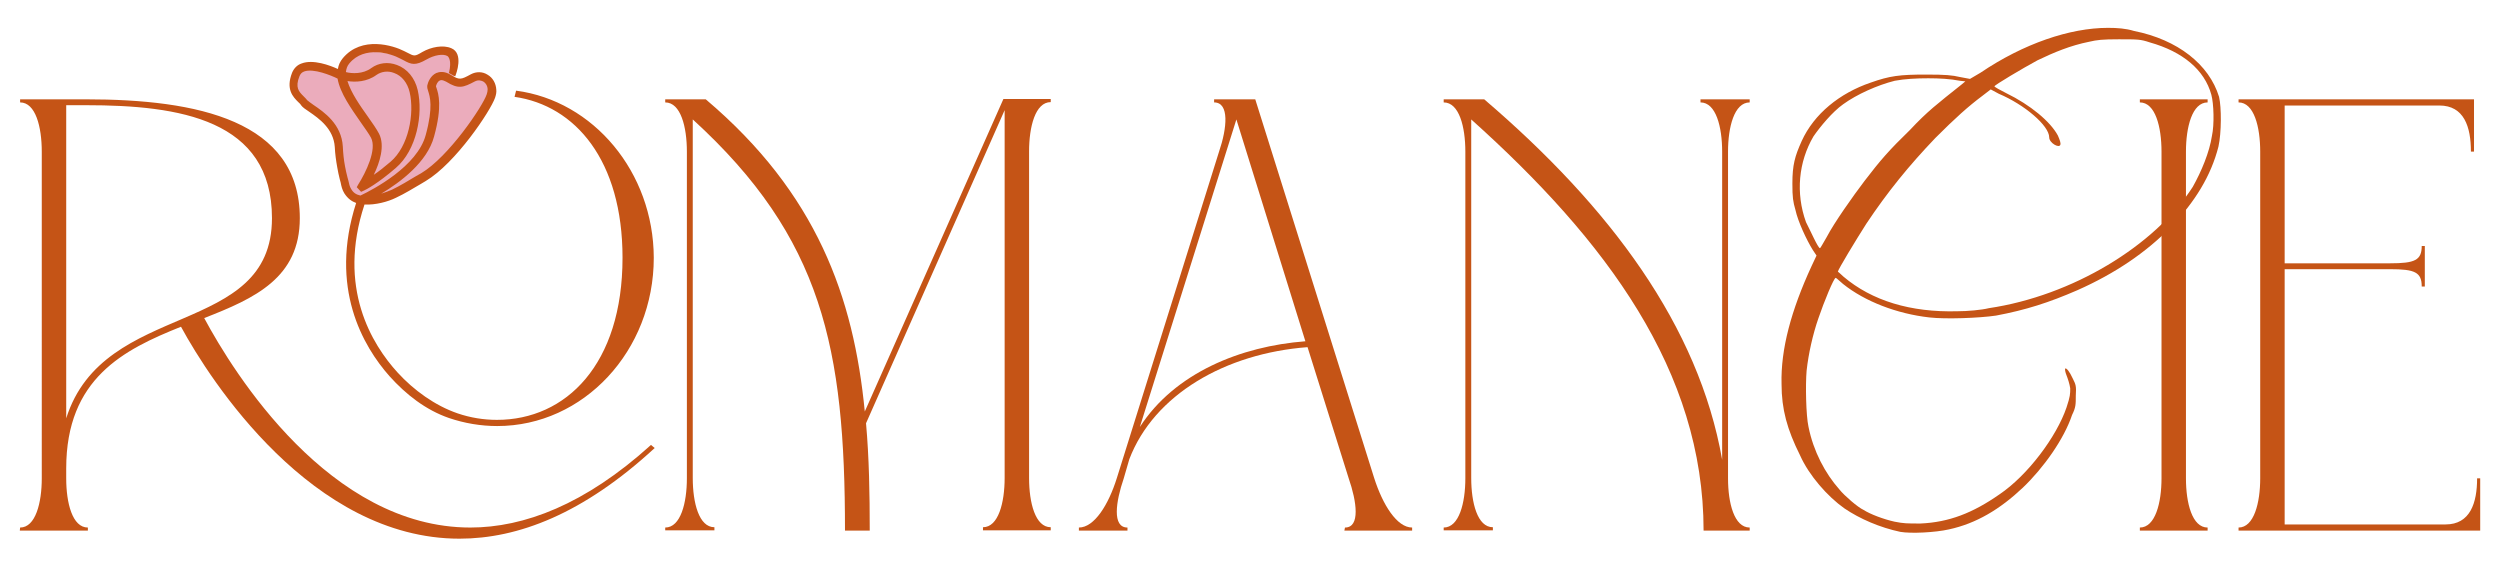
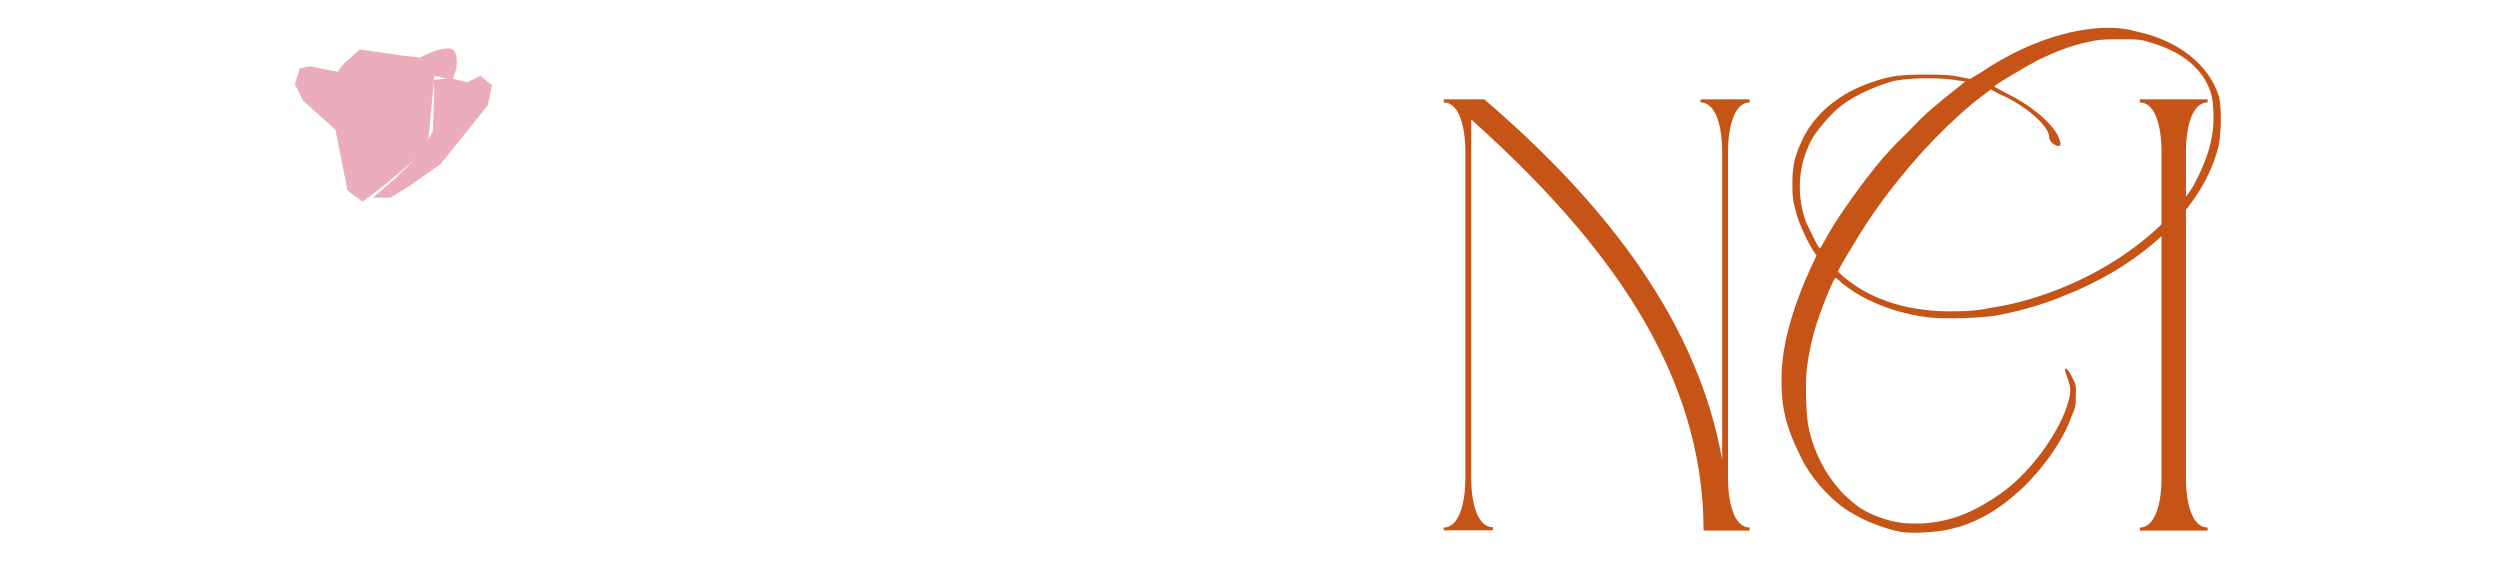
<svg xmlns="http://www.w3.org/2000/svg" version="1.1" id="Capa_1" x="0px" y="0px" viewBox="0 0 808 183" style="enable-background:new 0 0 808 183;" xml:space="preserve">
  <style type="text/css">
	.st0{fill:#EBACBC;}
	.st1{fill:#C55416;}
</style>
  <g>
    <g>
      <path class="st0" d="M96.9,22.1l-1.6,5.1l2.7,5.4l10.4,9.3l3.9,19.7l4.9,3.6l7.5-5.7L138.2,48l2.2-23.5l5.8,1.3c0,0,2.4-4.7,1-8.7    c-1.4-4-11.4,1.5-11.4,1.5l-5.4-0.6L116.3,16l-5.1,4.5l-2.1,2.7l-9-1.8L96.9,22.1L96.9,22.1z" />
      <polygon class="st0" points="119.3,56.5 122.6,48.2 118.7,39.8 110,25.9 110.5,24.3 116.2,25.2 123.2,22.1 129.5,23.2 134,29.5     132.9,44.2 126.7,53.8 119.1,57.6   " />
      <polygon class="st0" points="120.5,63.9 127.8,57.6 136,49.6 139.9,42.4 140.4,28.6 139.9,25.9 145.3,25.2 151,26.6 155.2,24.5     159,27.5 157.7,34 142.4,53 132.9,59.7 126.2,63.9   " />
    </g>
    <g>
-       <path class="st1" d="M6.5,170.5c5,0,7-8,7-15.9V49c0-8-2-15.9-7-15.9v-1h21.3c35.9,0,69.1,6.8,69.1,38.4    c0,19.3-14.5,25.9-30.9,32.3c9.6,17.9,40.6,67.7,86,67.7c17.3,0,37.1-7.4,58.4-26.7l1.2,1c-23.1,21.3-44.2,29.3-63.1,29.3    c-47.6,0-80.5-51-90-68.5c-18.5,7.4-37.1,16.7-37.1,45.8v3.2c0,8,2,15.9,7,15.9v1H6.4L6.5,170.5L6.5,170.5z M87.9,70.5    C87.9,38.6,58,34,27.8,34h-6.4v101.2C33.6,96.6,87.9,109.3,87.9,70.5L87.9,70.5z M166.8,29.3l-0.5,2c19.6,2.8,34.9,20.5,34.9,52    c0,34.5-18.3,52.4-40.6,52.4c-4.3,0-8.6-0.7-12.7-2.1c-7.3-2.5-14.2-7.5-19.4-13.2c-8.3-9.1-19.6-27.4-10.7-54.3    c3.5,0.2,7.6-0.9,10.2-2.2c2.8-1.3,5.5-3,8.1-4.5l1.5-0.9c9.7-5.8,20.9-22.6,22.4-26.9c0.3-0.9,0.5-1.8,0.4-2.6    c-0.1-2-1.1-3.9-2.9-4.9c-1.6-1-3.6-1-5.3-0.1c-3.3,1.8-3.7,1.9-6.5,0.2c-2.1-1.3-3.7-1-4.7-0.6c-1.9,0.9-2.7,3-2.9,4    c-0.1,0.7,0.1,1.3,0.3,1.9c0.5,1.6,1.7,5-0.8,14.1c-2.7,10.2-17.1,17.7-21.1,19.6c-1.4-0.3-2.3-0.9-3-2.1    c-0.5-0.8-0.7-1.7-0.9-2.7l-0.3-1.1c-0.3-1.2-0.6-2.4-0.8-3.6c-0.4-2.1-0.6-4.2-0.7-6.3c-0.4-7.3-6.1-11.2-9.5-13.5    c-0.8-0.6-1.7-1.2-2-1.5c-0.3-0.4-0.7-0.8-1.2-1.3c-1.5-1.5-2.8-2.8-1.3-6.5c0.3-0.7,0.7-1.2,1.5-1.5c3-1.1,8.8,1.3,10.8,2.3    c0.8,4.7,4.5,9.8,7.4,14c1.4,2,2.7,3.8,3.4,5.1c2,3.8-1.7,11.3-4.1,15.1l-0.5,0.9l1.4,1.5l0.9-0.4c0.7-0.3,4.4-2.2,10.3-7.3    c6.8-5.8,8.9-17.4,7.1-25.2c-0.9-3.9-3.4-6.9-6.7-8.1c-2.9-1.1-6-0.7-8.3,1c-2.7,2-6.3,1.8-8.2,1.3c0.1-1,0.4-2,1.1-2.8    c4.9-5.9,13.5-3.2,16.4-1.6l1,0.5c2.7,1.5,3.9,1.9,7.6-0.2c2.4-1.4,5.3-1.9,6.7-1.1c0.3,0.2,1.5,1.3,0.5,5.5l2,1.1    c0.4-0.9,2.8-7.4-1.2-9.1c-2.7-1.2-6.6-0.4-9.4,1.2c-2.5,1.5-2.6,1.4-4.9,0.2l-1-0.5c-3.5-1.8-13.7-5-19.8,2.3    c-0.9,1.1-1.4,2.2-1.6,3.5c-2.6-1.2-8-3.2-11.7-1.8c-1.5,0.5-2.5,1.6-3.1,3c-2.1,5.4,0.3,7.8,2,9.5c0.3,0.3,0.7,0.6,0.9,1    c0.5,0.7,1.4,1.3,2.6,2.1c3.2,2.2,7.9,5.5,8.3,11.4c0.1,2.2,0.4,4.4,0.8,6.6c0.2,1.3,0.5,2.5,0.8,3.8l0.3,1.1    c0.2,1.1,0.5,2.4,1.2,3.5c1.1,1.7,2.4,2.6,3.8,3.1c-8.8,27.4,2.2,46.3,10.8,56c5.3,5.9,11.7,10.9,19.2,13.5    c5,1.7,10.3,2.6,15.6,2.6c27.9,0,50.6-24.3,50.6-54.4C211.2,55.6,191.8,32.6,166.8,29.3L166.8,29.3z M140.3,44.1    c2.7-9.8,1.4-13.8,0.8-15.6c-0.1-0.3-0.2-0.6-0.2-0.6c0.1-0.5,0.5-1.6,1.3-1.9c0.2-0.1,0.3-0.1,0.5-0.1c0.4,0,0.9,0.2,1.5,0.5    c4,2.5,5.5,1.9,9.3-0.1c1.2-0.6,2.1-0.2,2.6,0c0.9,0.5,1.5,1.5,1.5,2.6c0,0.5-0.1,1-0.3,1.6C156,34.4,145,50.7,136.1,56l-1.6,0.9    c-2.5,1.5-5.1,3.1-7.8,4.4c-1.1,0.5-2.3,0.9-3.5,1.3C129.4,58.9,138.1,52.4,140.3,44.1L140.3,44.1z M121.7,24.2    c1.6-1.1,3.7-1.4,5.7-0.6c2.5,0.9,4.3,3.2,5,6.2c1.6,6.9-0.3,17.5-6.2,22.5c-2.1,1.8-3.9,3.2-5.4,4.2c1.9-3.9,3.7-9.4,1.7-13.3    c-0.8-1.5-2.1-3.4-3.6-5.5c-2.5-3.5-5.5-7.8-6.6-11.5C114.8,26.6,118.6,26.5,121.7,24.2L121.7,24.2z" />
-       <path class="st1" d="M215,170.5c5,0,7-8,7-15.9V49c0-8-2-15.9-7-15.9v-1h13.1C264,62.5,275.9,96,279.5,133l44.8-101h15.3v1    c-5,0-7,8-7,15.9v105.6c0,8,2,15.9,7,15.9v1h-21.9v-1c5,0,7-8,7-15.9V35.6l-44.8,101.2c1,11.2,1.2,22.7,1.2,34.7h-8    c0-58.8-7.2-94.6-49.2-132.9v115.9c0,8,2,15.9,7,15.9v1H215L215,170.5L215,170.5z" />
-       <path class="st1" d="M434.7,170.5c5,0,3.8-8.4,1.2-15.9l-13.3-42.4c-26.5,2-49.6,15.3-57.6,36.2l-1.8,6.2    c-2.6,7.6-3.8,15.9,1.2,15.9v1h-15.7v-1c5,0,9.6-7.4,12.3-16.1L394,49c2.6-7.6,3.4-15.9-1.6-15.9v-1h13.3l38.4,122.3    c2.8,8.8,7.4,16.1,12.3,16.1v1h-21.9L434.7,170.5L434.7,170.5z M421.9,110.3l-22.3-71.7L368.4,138    C379.7,120.5,401,111.9,421.9,110.3z" />
      <path class="st1" d="M466.6,170.5c5,0,7-8,7-15.9V49c0-8-2-15.9-7-15.9v-1h13.1c40.8,34.9,69.3,73.3,76.9,116.5V49    c0-8-2-15.9-7-15.9v-1h15.9v1c-5,0-7,8-7,15.9v105.6c0,8,2,15.9,7,15.9v1h-14.9c0-51.6-31.5-93.8-75.1-132.9v115.9    c0,8,2,15.9,7,15.9v1h-15.9L466.6,170.5L466.6,170.5z" />
      <path class="st1" d="M585.5,86l1.6-3.4l-1.2-1.8c-2-3.2-4.8-9.2-5.6-12.9c-0.8-2.8-1-4-1-8.6c0-6,0.8-8.8,3-13.7    c4-8.8,12.3-15.5,22.3-18.9c6.2-2.2,9.4-2.6,17.9-2.6c6.4,0,8.4,0.2,11,0.8l3.2,0.6l3.4-2c13.9-9.4,28.9-14.5,41.2-14.5    c3,0,5.8,0.2,8.4,1c14.1,2.8,24.3,10.8,27.5,21.3c0.8,3.4,0.8,11.6-0.2,16.1c-2.4,9.4-7.6,17.9-15.5,26.1    c-7.8,8-17.9,14.9-30.1,20.3c-9.2,4-16.7,6.4-26.3,8.2c-5.4,0.8-16.3,1.2-21.5,0.6c-10.6-1.2-20.9-5.2-27.9-10.8    c-1.2-1-2.2-2-2.4-2c-0.6,0-3.8,7.8-5.6,13.1c-1.8,5.2-3.2,11.4-3.8,16.9c-0.4,4.6-0.2,14.5,0.6,18.1c1.6,8,5.4,15.1,10,20.3    c1.6,2,6,5.8,7.8,6.6c2.2,1.4,6.4,3,10,3.8c3,0.6,4,0.6,8.4,0.6c9.2-0.4,16.9-3.4,25.5-9.4c9.2-6.2,18.5-18.7,21.7-28.1    c1.2-3.6,1.2-4.4,1.2-6.2c-0.2-1.4-0.8-3.2-1.2-4.2c-0.4-1-0.6-2-0.4-2.2c0.4-0.2,1.4,1,2.4,3.2c1,2,1.2,2.4,1,5.6    c0,2.8,0,3.8-1.2,6.2c-2.6,7.8-9.2,17.1-15.9,23.5c-7.4,7-15.1,11.6-23.9,13.5c-4.4,1-12.2,1.4-15.7,0.8    c-6.6-1.4-13.1-4.2-18.1-7.6c-5.4-3.8-11.4-10.6-14.3-17.1c-4.2-8.4-6-14.9-6-23.1C575.5,112.9,578.9,100.3,585.5,86L585.5,86z     M588.2,80.2c0.2,0,1-1.6,2.2-3.6c2.4-4.6,8.4-13.1,12.2-18.1c5.2-6.8,8-10,14.7-16.5c5.6-6,8.8-8.4,16.7-14.7l1.2-1l-1.8-0.2    c-3-0.6-6.6-0.8-10.2-0.8c-3.8,0-7.6,0.2-10.8,0.8c-5.6,1.4-12.3,4.4-16.7,7.6c-3.4,2.4-7.4,7.2-9.6,10.4    c-4.8,8.2-5.8,18.3-2.4,27.7C585.1,74.5,587.6,80.2,588.2,80.2z M595.8,89.4c9.2,7.8,21.7,11.6,36.8,11.2c3.2,0,7.8-0.4,10.2-1    c26.9-4,53.6-20.1,65.9-39.2c2.8-5,5.4-11.2,6.2-16.5c0.8-3.6,0.6-10.4-0.2-13.3c-2.2-8-9.2-13.9-19.9-16.9c-3-1-3.8-1-10-1    c-5.4,0-7,0.2-9.6,0.8c-6,1.2-11.3,3.4-16.7,6c-4.8,2.6-13.9,8-13.9,8.4c0,0.2,1.8,1.2,3.8,2.2c7.8,3.8,14.3,9.2,16.7,13.7    c0.6,1.4,1,2.4,0.8,3c-0.4,1.2-3.6-0.6-3.6-2.4c0-3.8-8-10.6-16.3-14.1l-2.6-1.4l-2.6,2c-4.8,3.6-8.8,7.2-15.3,13.7    c-8.6,9-15.5,17.5-22.3,27.7c-3.2,5-9.2,14.9-9.2,15.5C594,87.8,595,88.6,595.8,89.4L595.8,89.4z" />
      <path class="st1" d="M691.6,170.5c5,0,7-8,7-15.9V49c0-8-2-15.9-7-15.9v-1h21.9v1c-5,0-7,8-7,15.9v105.6c0,8,2,15.9,7,15.9v1    h-21.9V170.5z" />
-       <path class="st1" d="M723.5,170.5c5,0,7-8,7-15.9V49c0-8-2-15.9-7-15.9v-1h76.1V49h-1c0-8-2.2-14.9-10.2-14.9h-50v51h34.1    c8,0,10.2-1,10.2-5.6h1v13.1h-1c0-4.6-2.2-5.6-10.2-5.6h-34.1v82.5h52c8,0,10.2-7,10.2-14.9h1v16.9h-78.1V170.5L723.5,170.5z" />
    </g>
  </g>
</svg>